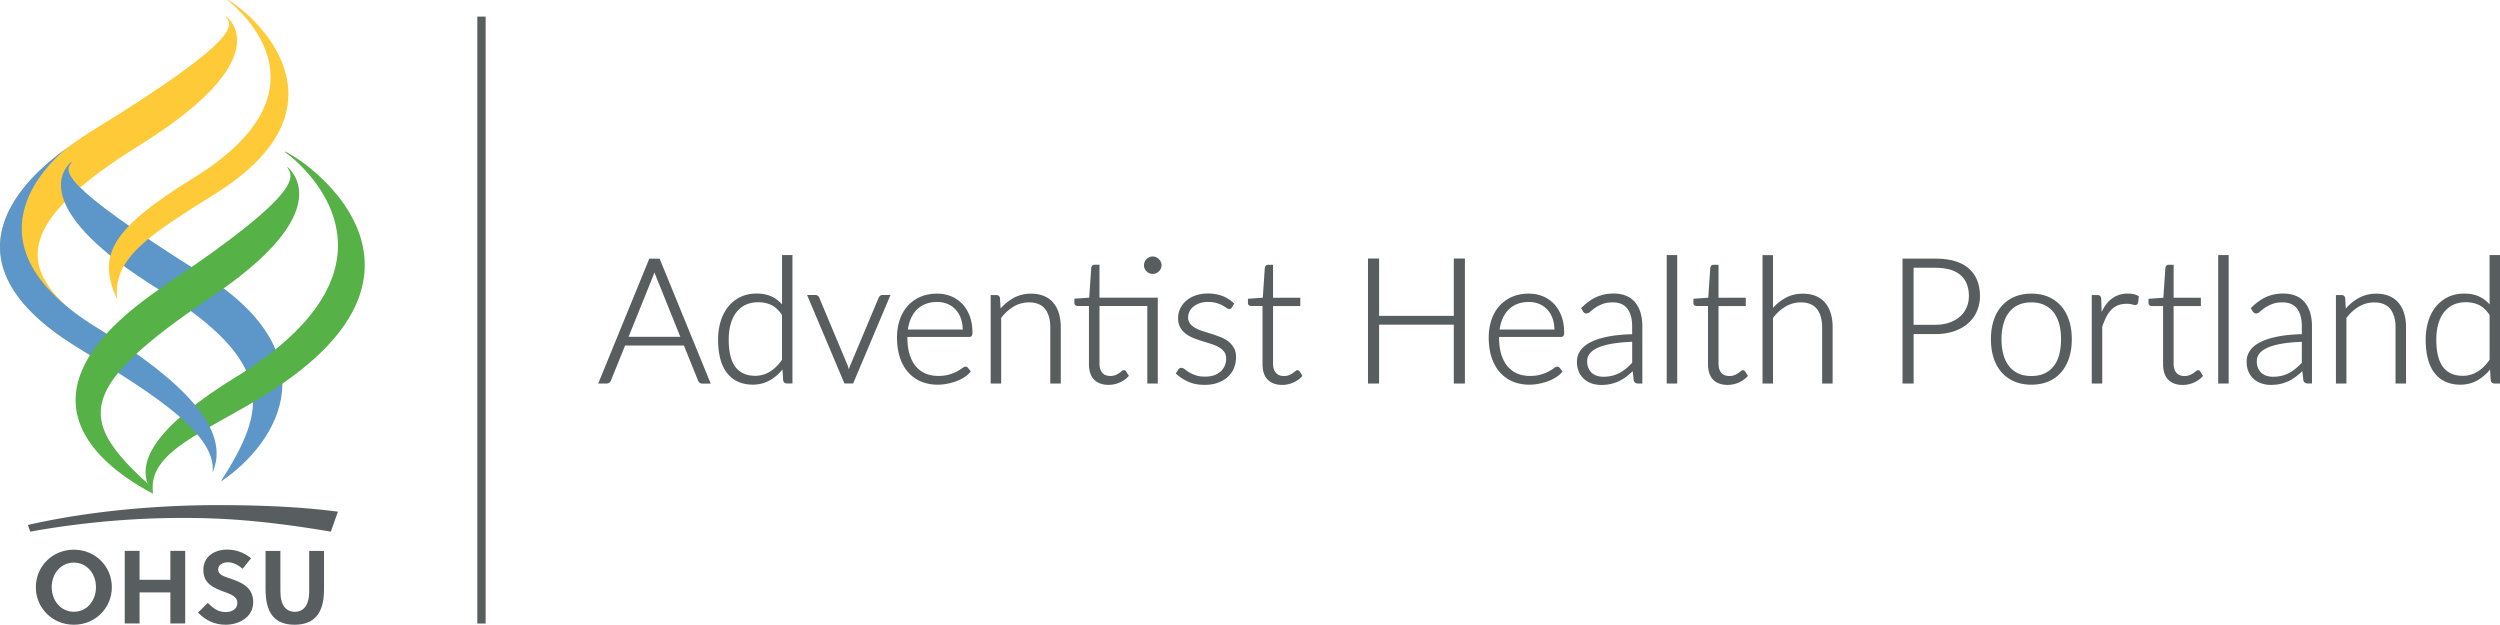
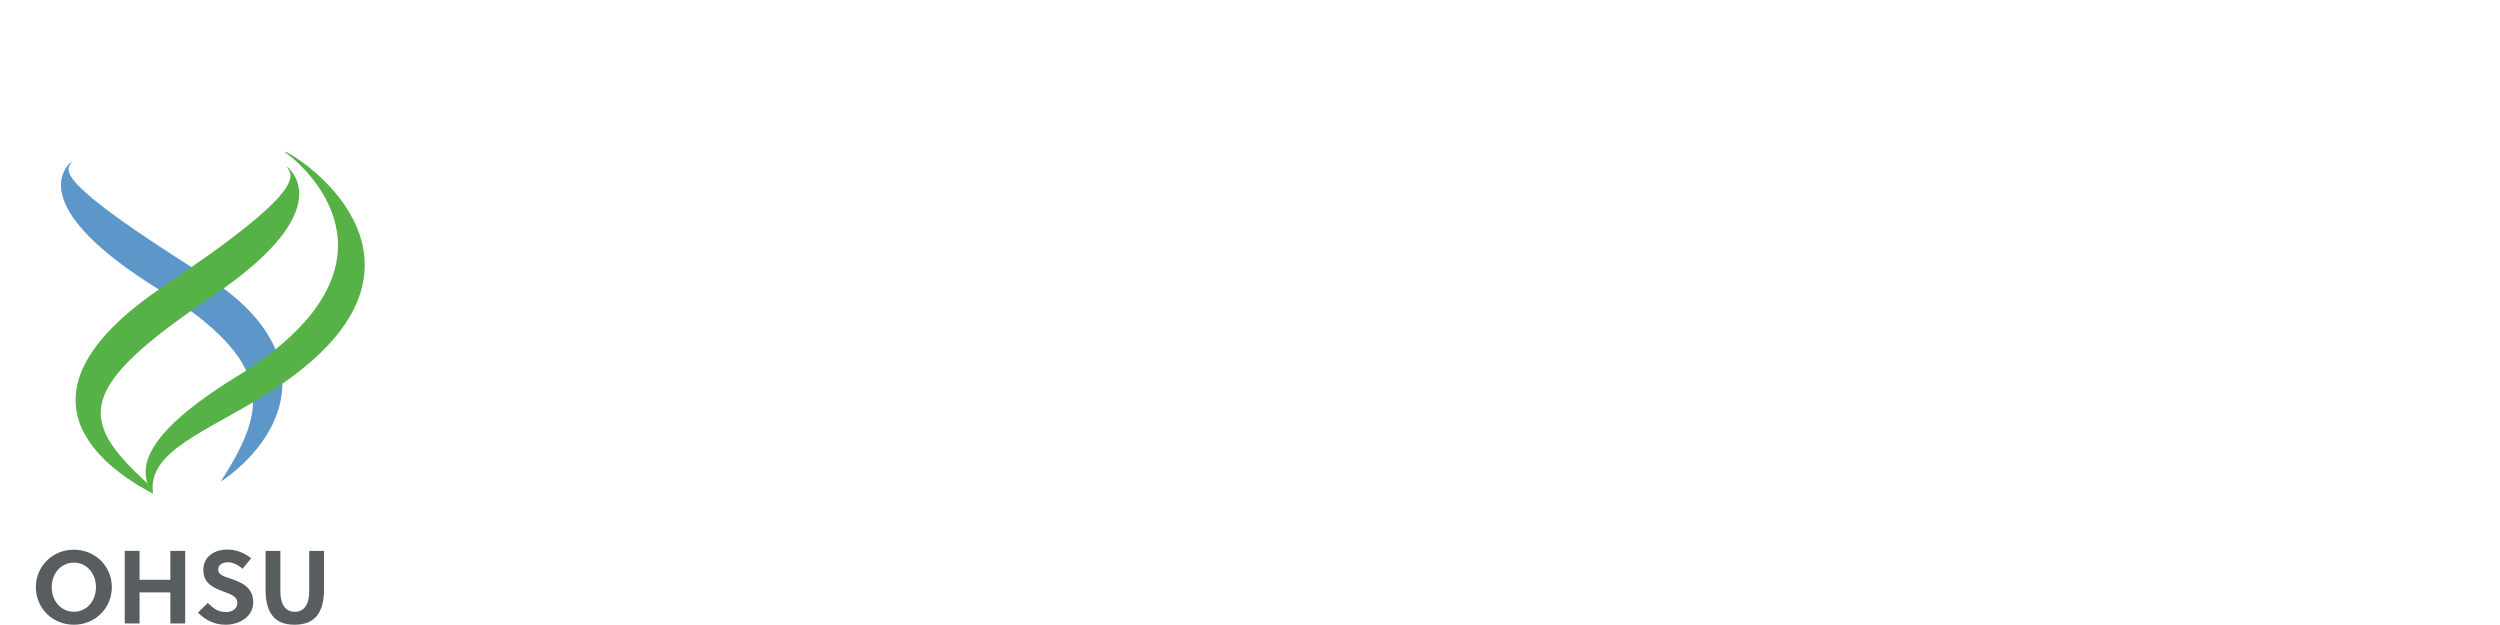
<svg xmlns="http://www.w3.org/2000/svg" viewBox="0 0 576.25 144">
-   <path fill="#585e60" d="M110.02 3.82h1.92v139.9h-1.92zM202.88 68.18c-.15.11-.26.26-.35.45l-6.6 15.71c-.1.26-.18.53-.26.79-.08-.27-.16-.54-.25-.81l-6.57-15.68a.943.943 0 0 0-.32-.44.931.931 0 0 0-.62-.21h-1.88l8.61 20.4h2.01l8.61-20.4h-1.82c-.22 0-.41.06-.56.18ZM180.25 70.15c-.65-.73-1.4-1.31-2.22-1.72-1.02-.51-2.23-.77-3.61-.77s-2.72.28-3.82.83a8.19 8.19 0 0 0-2.79 2.26c-.75.95-1.33 2.08-1.71 3.36-.39 1.28-.58 2.67-.58 4.14 0 3.43.71 6.04 2.1 7.78 1.4 1.75 3.39 2.63 5.91 2.63 1.5 0 2.88-.37 4.09-1.1 1.02-.61 1.94-1.42 2.74-2.4l.16 2.5c.07.46.38.73.85.73h1.29v-29.6h-2.4v11.35Zm0 12.77c-.79 1.16-1.72 2.08-2.74 2.72a6.36 6.36 0 0 1-3.45.98c-1.96 0-3.48-.67-4.51-1.99-1.05-1.34-1.58-3.49-1.58-6.38 0-1.28.15-2.46.44-3.52.29-1.05.73-1.97 1.3-2.71.57-.75 1.28-1.33 2.12-1.74.84-.41 1.84-.61 2.97-.61s2.17.23 3.06.67c.87.44 1.67 1.2 2.39 2.27v10.31ZM384.18 58.8h2.42v29.6h-2.42zM221.79 70.03a7.42 7.42 0 0 0-2.59-1.75c-.99-.4-2.07-.6-3.21-.6-1.44 0-2.75.26-3.89.76a8.489 8.489 0 0 0-2.91 2.11c-.79.89-1.39 1.97-1.81 3.21-.41 1.23-.62 2.58-.62 4.03 0 1.71.22 3.26.66 4.59.44 1.34 1.08 2.49 1.9 3.42.82.93 1.82 1.65 2.97 2.14 1.15.48 2.43.73 3.82.73.76 0 1.52-.08 2.28-.23.74-.15 1.46-.35 2.12-.6.66-.25 1.27-.56 1.81-.91.55-.36.99-.75 1.33-1.17l.13-.16-.64-.78a.71.71 0 0 0-.6-.31c-.2 0-.44.12-.79.38-.28.21-.67.45-1.16.72-.48.26-1.09.51-1.8.72-.71.21-1.56.32-2.53.32-1.08 0-2.07-.19-2.94-.56-.86-.37-1.61-.92-2.23-1.66-.62-.74-1.1-1.67-1.43-2.76-.34-1.11-.51-2.41-.51-3.87v-.13h14.23c.33 0 .51-.14.6-.26.12-.15.17-.39.17-.75 0-1.42-.21-2.7-.63-3.81s-1-2.05-1.72-2.81Zm-12.52 5.91c.13-.9.35-1.73.67-2.47.35-.81.81-1.51 1.38-2.08a5.85 5.85 0 0 1 2.02-1.32c.78-.31 1.68-.46 2.67-.46.87 0 1.68.15 2.39.45.72.3 1.34.73 1.86 1.29s.93 1.25 1.22 2.06c.27.75.41 1.6.43 2.54h-12.64ZM401.2 85.6c-.16.14-.35.28-.59.44-.24.16-.52.3-.86.44-.56.23-1.45.27-2.14.03a2.05 2.05 0 0 1-.77-.5c-.22-.23-.4-.52-.52-.88-.13-.37-.2-.81-.2-1.33V70.55h6.28v-1.92h-6.28v-7.6h-1.15c-.28 0-.44.12-.53.23-.1.12-.18.27-.22.46l-.47 6.9-3.42.24v.97c0 .22.08.4.23.53.14.12.32.18.52.18h2.61v13.35c0 1.62.41 2.84 1.2 3.64.8.79 1.92 1.19 3.33 1.19.87 0 1.72-.18 2.53-.53.81-.35 1.49-.83 2.02-1.41l.13-.14-.64-1.02c-.29-.36-.6-.43-1.06-.02ZM420.71 69.8c-.57-.68-1.3-1.21-2.17-1.57-.86-.36-1.86-.54-2.99-.54-1.5 0-2.88.35-4.09 1.03-1.01.57-1.95 1.32-2.78 2.23V58.81h-2.42v29.6h2.42V73.28c.84-1.11 1.81-1.99 2.89-2.62 1.08-.63 2.26-.96 3.5-.96 1.66 0 2.91.5 3.71 1.5.81 1.01 1.22 2.43 1.22 4.23V88.4h2.42V75.43c0-1.18-.14-2.25-.43-3.19-.29-.95-.72-1.77-1.29-2.45ZM149.67 59.6l-11.78 28.8h1.93c.24 0 .45-.07.64-.21.17-.13.29-.3.36-.48l3.26-8.06h13.56l3.26 8.07c.08.2.2.36.35.49.17.14.37.21.62.21h1.95l-11.78-28.8h-2.36Zm-4.78 18.03 5.62-13.93c.11-.25.21-.52.31-.81l.03-.11c.11.33.22.62.34.89l5.62 13.96h-11.92ZM298.52 85.6c-.16.14-.36.29-.59.44-.24.16-.53.3-.86.44-.57.23-1.45.27-2.14.03-.3-.11-.56-.27-.77-.5-.22-.23-.4-.52-.52-.88-.13-.37-.2-.81-.2-1.33V70.55h6.28v-1.92h-6.28v-7.6h-1.15c-.28 0-.44.12-.53.23-.11.13-.18.27-.22.46l-.47 6.9-3.42.24v.97c0 .28.12.44.23.53.14.12.32.18.52.18h2.61v13.35c0 1.62.41 2.85 1.2 3.64.8.79 1.92 1.19 3.33 1.19.87 0 1.72-.18 2.53-.53.81-.35 1.49-.83 2.02-1.41l.13-.14-.64-1.02c-.29-.36-.6-.42-1.06-.02ZM335.1 72.8h-17.22V59.6h-2.56v28.8h2.56V74.84h17.22V88.4h2.56V59.6h-2.56v13.2zM242.81 69.8c-.57-.68-1.3-1.21-2.17-1.57-.86-.36-1.87-.54-2.99-.54-1.52 0-2.92.36-4.16 1.07-1.05.61-2.01 1.39-2.85 2.34l-.15-2.38c-.07-.46-.37-.71-.83-.71h-1.31v20.4h2.42V73.28c.84-1.11 1.81-1.99 2.89-2.62 1.08-.63 2.26-.96 3.5-.96 1.66 0 2.91.5 3.71 1.5.81 1.01 1.22 2.43 1.22 4.23V88.4h2.42V75.43c0-1.18-.15-2.25-.43-3.19-.29-.95-.72-1.77-1.29-2.45ZM376.93 69.72a5.424 5.424 0 0 0-2.08-1.53c-.83-.35-1.8-.53-2.9-.53-1.49 0-2.83.28-4.01.82-1.17.54-2.29 1.35-3.35 2.41l-.14.14.44.75c.08.14.19.25.31.33.32.23.81.23 1.41-.32.28-.26.66-.55 1.11-.86.45-.31 1.01-.6 1.66-.85.64-.25 1.44-.38 2.36-.38 1.49 0 2.58.46 3.33 1.4.75.95 1.14 2.32 1.14 4.09v1.84c-2.16.06-4.04.25-5.59.56-1.62.32-2.97.76-4.02 1.3-1.06.55-1.85 1.21-2.35 1.96-.51.76-.76 1.59-.76 2.48 0 .94.16 1.76.47 2.44s.74 1.24 1.27 1.68c.52.43 1.12.76 1.79.97.66.21 1.35.31 2.05.31.83 0 1.6-.08 2.3-.25.69-.16 1.35-.4 1.96-.7.6-.3 1.18-.67 1.73-1.11.42-.33.85-.7 1.28-1.11l.23 2.09c.12.48.47.75.98.75h1.01V75.19c0-1.12-.14-2.16-.41-3.08-.28-.93-.69-1.73-1.24-2.39Zm-.71 13.91c-.44.45-.89.87-1.33 1.25-.46.4-.97.75-1.51 1.04-.54.29-1.12.52-1.74.68a8.4 8.4 0 0 1-2.07.24 4.9 4.9 0 0 1-1.43-.21c-.45-.14-.84-.35-1.18-.64-.34-.29-.61-.66-.81-1.11-.2-.45-.31-1-.31-1.63s.19-1.22.59-1.74c.4-.52 1.03-.97 1.87-1.36.86-.39 1.98-.7 3.32-.93 1.29-.22 2.84-.37 4.6-.44v4.84ZM358.18 70.03a7.42 7.42 0 0 0-2.59-1.75c-.99-.4-2.07-.6-3.21-.6-1.44 0-2.75.26-3.89.76a8.489 8.489 0 0 0-2.91 2.11c-.79.9-1.4 1.98-1.81 3.21-.41 1.22-.62 2.58-.62 4.03 0 1.71.22 3.26.66 4.59.44 1.34 1.08 2.49 1.9 3.42.82.93 1.82 1.65 2.97 2.14 1.15.48 2.43.73 3.82.73.76 0 1.52-.08 2.28-.23.74-.15 1.46-.35 2.12-.6.65-.25 1.26-.56 1.81-.91.55-.36.99-.75 1.33-1.17l.13-.16-.64-.78a.71.71 0 0 0-.6-.31c-.2 0-.44.12-.79.38-.28.21-.67.45-1.16.72-.48.26-1.09.51-1.8.72-.71.21-1.56.32-2.53.32-1.08 0-2.07-.19-2.94-.56-.86-.37-1.61-.93-2.23-1.66-.62-.74-1.1-1.67-1.43-2.76-.34-1.1-.51-2.4-.51-3.87v-.13h14.23c.33 0 .51-.14.6-.26.12-.15.17-.39.17-.75 0-1.42-.21-2.7-.63-3.81-.42-1.11-1-2.05-1.72-2.81Zm-12.52 5.91c.13-.9.35-1.73.67-2.47.35-.81.81-1.51 1.38-2.08a5.85 5.85 0 0 1 2.02-1.32c.78-.31 1.68-.46 2.67-.46.87 0 1.68.15 2.39.45.71.3 1.34.73 1.86 1.29s.93 1.25 1.22 2.06c.27.75.41 1.6.43 2.54h-12.64ZM253.43 61.02h-1.15c-.28 0-.44.12-.53.23-.11.13-.18.27-.22.46l-.47 6.9-3.42.24v.97c0 .28.12.44.23.53.14.12.32.18.52.18H251v13.35c0 1.62.41 2.85 1.2 3.64.8.79 1.92 1.19 3.33 1.19.87 0 1.72-.18 2.53-.53.81-.35 1.49-.83 2.02-1.41l.13-.14-.64-1.02c-.29-.36-.6-.42-1.06-.02-.16.14-.36.29-.59.44-.24.16-.53.3-.86.44-.57.23-1.45.27-2.14.03-.3-.11-.56-.27-.77-.5-.22-.23-.4-.52-.52-.88-.13-.37-.2-.81-.2-1.33V70.54h11.02V88.4h2.42V68.62h-13.44v-7.6ZM283.1 78.67c-.53-.4-1.14-.74-1.83-1a37.4 37.4 0 0 0-2.05-.72c-.69-.21-1.36-.43-2.03-.64-.65-.21-1.23-.46-1.72-.74-.48-.28-.88-.61-1.18-1-.28-.37-.43-.84-.43-1.41 0-.46.11-.92.31-1.34.21-.43.51-.81.9-1.13.4-.33.88-.59 1.44-.79.57-.2 1.2-.3 1.89-.3.77 0 1.43.08 1.97.24.54.16 1 .34 1.36.54.36.2.66.38.88.54.66.49 1.12.34 1.38-.11l.5-.83-.15-.14c-.8-.74-1.69-1.3-2.65-1.65-.96-.36-2.08-.54-3.32-.54-1.04 0-1.99.15-2.82.46-.84.3-1.57.72-2.15 1.23-.59.52-1.05 1.12-1.37 1.8-.32.69-.48 1.41-.48 2.15 0 .87.17 1.61.51 2.2.34.58.78 1.08 1.33 1.49.54.4 1.15.73 1.83.99.65.25 1.34.49 2.05.71.69.21 1.37.42 2.03.64a8.5 8.5 0 0 1 1.72.76c.49.29.89.64 1.18 1.05.29.39.43.9.43 1.51 0 .57-.1 1.11-.31 1.62-.21.5-.51.95-.91 1.32-.4.37-.91.68-1.51.9-.61.22-1.33.33-2.13.33-.86 0-1.59-.1-2.17-.31-.59-.21-1.09-.43-1.49-.67-.4-.24-.72-.46-.95-.66-.54-.47-1-.44-1.28-.26-.12.07-.23.18-.31.32l-.56.86.16.14c.82.74 1.76 1.34 2.79 1.79 1.04.46 2.29.69 3.72.69 1.14 0 2.18-.17 3.07-.5.89-.33 1.66-.79 2.27-1.35a5.63 5.63 0 0 0 1.41-2.03c.32-.78.48-1.62.48-2.51 0-.84-.17-1.57-.51-2.16-.34-.59-.78-1.09-1.32-1.5ZM267.12 59.71c-.19-.18-.4-.32-.64-.43-.49-.22-1.07-.21-1.56 0-.24.11-.46.25-.64.43s-.33.4-.43.65c-.11.25-.16.51-.16.79s.05.54.16.78c.11.23.25.44.43.62s.4.33.64.43c.24.11.51.16.78.16s.54-.05.78-.16.46-.25.64-.43c.19-.18.34-.39.45-.62.12-.24.17-.5.17-.78s-.06-.54-.17-.79c-.11-.25-.27-.46-.45-.65ZM453.77 61.85c-1.73-1.49-4.31-2.24-7.67-2.24h-7.57v28.8h2.56v-11.4h5.01c1.57 0 3-.22 4.26-.64 1.26-.43 2.35-1.03 3.24-1.81a7.95 7.95 0 0 0 2.06-2.78c.48-1.07.72-2.25.72-3.52 0-2.76-.88-4.91-2.62-6.41Zm-.47 9.03c-.35.79-.86 1.5-1.52 2.08-.66.59-1.48 1.06-2.43 1.39-.95.34-2.05.51-3.26.51h-5.01V61.72h5.01c2.58 0 4.53.57 5.82 1.7 1.27 1.12 1.92 2.74 1.92 4.83 0 .94-.18 1.83-.53 2.63ZM475.11 70.57c-.8-.92-1.79-1.64-2.94-2.14-1.15-.5-2.48-.75-3.93-.75s-2.78.25-3.93.75c-1.15.5-2.15 1.22-2.95 2.14-.8.92-1.42 2.03-1.83 3.32-.41 1.27-.62 2.72-.62 4.31s.21 3.03.62 4.3c.41 1.27 1.03 2.39 1.83 3.31.8.92 1.8 1.63 2.95 2.12 1.15.49 2.47.74 3.93.74s2.78-.25 3.93-.74a7.958 7.958 0 0 0 2.94-2.13c.79-.91 1.4-2.03 1.82-3.31.41-1.27.62-2.72.62-4.3s-.21-3.03-.62-4.31c-.42-1.29-1.03-2.41-1.82-3.32Zm-.45 11.17c-.28 1.04-.72 1.93-1.29 2.66-.56.72-1.28 1.29-2.13 1.68-.85.39-1.86.59-3.01.59s-2.16-.2-3.01-.59c-.85-.39-1.56-.95-2.13-1.68-.57-.73-1.01-1.62-1.3-2.66-.29-1.05-.44-2.24-.44-3.54s.15-2.48.44-3.53c.29-1.04.73-1.94 1.3-2.68.56-.73 1.28-1.3 2.13-1.69.85-.4 1.86-.6 3-.6s2.15.2 3 .6c.84.39 1.56.96 2.13 1.69.57.74 1 1.64 1.29 2.68.29 1.05.43 2.24.43 3.54s-.14 2.5-.43 3.54ZM491.72 67.78c-1.19-.21-2.45-.12-3.46.25-.66.25-1.26.6-1.8 1.05-.53.45-1 1.01-1.41 1.67-.22.36-.43.75-.62 1.16l-.1-3.07c-.03-.29-.12-.49-.25-.62-.14-.14-.36-.21-.66-.21h-1.27v20.4h2.42V75.32c.29-.87.61-1.64.94-2.29.34-.66.74-1.22 1.19-1.67.45-.44.96-.78 1.52-1 .56-.22 1.22-.33 1.96-.33.51 0 .92.04 1.22.13.36.1.62.15.8.15s.48-.06.63-.54l.18-1.48-.14-.08c-.33-.2-.72-.34-1.15-.42ZM506.11 85.6c-.16.14-.35.28-.59.44-.24.16-.52.3-.86.44-.57.23-1.46.27-2.14.03-.3-.11-.56-.27-.78-.5-.22-.22-.4-.52-.52-.88-.13-.37-.2-.81-.2-1.33V70.55h6.28v-1.92h-6.28v-7.6h-1.15c-.28 0-.44.12-.53.23a.98.98 0 0 0-.22.47l-.47 6.9-3.42.24v.97c0 .27.12.44.23.53.14.12.32.18.52.18h2.61V83.9c0 1.62.41 2.85 1.2 3.64.8.79 1.92 1.19 3.33 1.19.87 0 1.72-.18 2.53-.53.81-.35 1.49-.83 2.02-1.41l.13-.14-.64-1.03c-.28-.36-.6-.42-1.06-.02ZM511.29 58.8h2.42v29.6h-2.42zM531.28 69.72a5.424 5.424 0 0 0-2.08-1.53c-.83-.35-1.8-.53-2.9-.53-1.48 0-2.83.28-4 .82-1.17.54-2.29 1.35-3.35 2.41l-.14.14.44.75c.08.13.19.24.31.33.32.23.81.23 1.41-.32.29-.26.66-.55 1.11-.86.45-.31 1.01-.59 1.66-.85.64-.25 1.43-.38 2.36-.38 1.5 0 2.59.46 3.33 1.39.75.94 1.14 2.32 1.14 4.09v1.84c-2.16.06-4.04.25-5.59.56-1.62.32-2.97.76-4.02 1.3-1.06.55-1.85 1.21-2.35 1.96-.51.76-.76 1.59-.76 2.48 0 .94.16 1.76.47 2.44.32.68.74 1.24 1.27 1.68.52.43 1.12.76 1.79.97.66.21 1.35.31 2.05.31.83 0 1.6-.08 2.3-.25.7-.17 1.36-.4 1.95-.7.59-.3 1.18-.67 1.73-1.11.43-.34.86-.71 1.28-1.11l.23 2.09c.12.48.47.75.98.75h1.01V75.18c0-1.12-.14-2.16-.41-3.08-.28-.93-.69-1.73-1.24-2.39Zm-.71 13.91c-.43.44-.88.86-1.33 1.25-.47.4-.97.75-1.51 1.04-.54.29-1.12.52-1.74.68-.62.16-1.31.24-2.07.24-.5 0-.98-.07-1.43-.21-.45-.14-.84-.35-1.18-.64-.34-.29-.61-.66-.81-1.11-.2-.45-.31-1-.31-1.63s.19-1.22.59-1.74c.4-.52 1.03-.97 1.87-1.36.87-.39 1.99-.7 3.32-.93 1.29-.22 2.84-.37 4.6-.43v4.84ZM552.87 69.8c-.57-.68-1.3-1.21-2.17-1.57-.86-.36-1.86-.54-2.99-.54-1.51 0-2.91.36-4.15 1.07-1.05.61-2.01 1.39-2.85 2.34l-.14-2.38c-.08-.46-.37-.71-.83-.71h-1.31v20.4h2.42V73.28c.85-1.11 1.82-1.99 2.89-2.62 1.09-.63 2.26-.95 3.5-.95 1.66 0 2.91.5 3.71 1.5.81 1.01 1.22 2.43 1.22 4.23v12.97h2.42V75.44c0-1.18-.14-2.25-.43-3.19-.29-.95-.72-1.77-1.29-2.45ZM573.85 58.81v11.35a7.305 7.305 0 0 0-2.22-1.72c-1.02-.51-2.23-.77-3.61-.77s-2.72.28-3.82.83a8.19 8.19 0 0 0-2.79 2.26c-.75.95-1.33 2.08-1.71 3.36s-.58 2.67-.58 4.14c0 3.43.71 6.04 2.09 7.78 1.4 1.75 3.39 2.63 5.92 2.63 1.51 0 2.88-.37 4.09-1.1 1.02-.61 1.94-1.42 2.74-2.4l.16 2.5c.07.47.38.73.85.73h1.29V58.8h-2.4Zm0 24.11c-.79 1.16-1.71 2.08-2.74 2.72a6.36 6.36 0 0 1-3.45.98c-1.99 0-3.46-.65-4.51-1.99-1.05-1.34-1.58-3.49-1.58-6.38 0-1.28.15-2.46.44-3.52.29-1.05.73-1.97 1.3-2.71.57-.75 1.28-1.33 2.12-1.74.84-.41 1.84-.62 2.97-.62s2.17.23 3.06.67c.87.44 1.67 1.2 2.39 2.27v10.31ZM50.24 116.43c-15.96 0-31.36 1.72-43.81 4.57l.54 1.54c12.1-2.18 26.26-3.55 41.34-3.06 9.87.32 19.28 1.61 27.95 3.06l1.63-4.6c-8.61-1.13-17.93-1.51-27.66-1.51" />
-   <path d="M21.06 30.25c35.68-21.9 32.34-24.46 31-26.44l.1-.07c2.6 2.22 9.1 11.66-20.09 29.8C5.56 50.03 3.85 60.29 15.68 70.88c2.99 2.68 3.95 3.05 8.88 6.03l-3.81 4.94c-5.77-3.65-43.77-23.63.31-51.61" fill="#ffca38" />
  <path d="M47.05 63.4C12.12 41.49 15.18 39.35 16.51 37.41l-.1-.07c-2.57 2.18-8.66 11.48 20.09 29.32 27.67 17.17 24.75 27.99 14.56 44.06 0 .11-.13.19-.13.28 13.96-9.5 24.82-29.59-3.88-47.6" fill="#5d97c9" />
-   <path d="M27.05 69.19c-4.36-9.77-2.6-15.77 17.58-28.2C75.79 21.78 57.45 4.09 52.49.06l.1-.06c5.78 3.24 29.68 24.18-2.85 44.58-14.92 9.37-24.04 14.85-22.69 24.61" fill="#ffca38" />
  <path d="M54.66 86.71c-17.93 11.06-24.6 19.96-19.37 27.09-1.53-9.82 12.37-14.25 26.66-23.29 42.67-27.02 11.93-51.53 3.82-55.57l-.13.08c6.97 5.03 28.79 27.08-10.97 51.71" fill="#56b146" />
-   <path d="M48.98 109.01v-.1c4.35-9.76-6.51-20.97-26.68-33.4-31.17-19.21-11.66-37.5-6.7-41.53l-1.26.93c-6.94 5.2-29.9 24.21 2.64 44.62 14.93 9.37 33.34 19.74 32 29.5" fill="#5d97c9" />
  <path d="M38.01 65.72c32.92-21.9 29.43-25.17 28.19-27.16l.1-.06c2.4 2.22 9.51 11.68-17.42 29.82-31.2 21.03-31.11 28.33-14.85 43.13l1.27 2.38c-6.92-3.73-38.04-20.94 2.75-48.07" fill="#56b146" />
  <path d="M17.03 144c-4.97 0-8.77-3.87-8.77-8.65s3.8-8.65 8.77-8.65 8.75 3.87 8.75 8.65-3.8 8.65-8.75 8.65m0-14.32c-2.96 0-5.11 2.49-5.11 5.66s2.15 5.67 5.11 5.67 5.09-2.49 5.09-5.67-2.15-5.66-5.09-5.66M39.27 143.71v-7.17h-7.1v7.17h-3.42v-16.73h3.42v6.67h7.1v-6.67h3.42v16.73h-3.42zM52.47 129.61c-1.15 0-2.18.57-2.18 1.67 0 1.29 1.58 1.65 2.87 2.1 2.37.81 5.21 1.91 5.21 5.43S54.95 144 52.04 144c-2.58 0-4.59-.98-6.41-2.8l2.27-2.22c1.36 1.32 2.41 2.1 4.16 2.1 1.34 0 2.65-.65 2.65-2.13s-1.53-1.98-3.23-2.61c-2.17-.81-4.61-1.77-4.61-4.97s2.7-4.69 5.47-4.69c2.15 0 3.85.69 5.55 1.98l-1.96 2.44c-.93-.79-2.18-1.51-3.47-1.51M74.69 135.83c0 5.26-2.01 8.17-6.79 8.17s-6.69-2.92-6.69-8.17v-8.84h3.42v9.3c0 3.2 1.29 4.73 3.32 4.73s3.32-1.53 3.32-4.73v-9.3h3.42v8.84Z" fill="#585e60" />
</svg>